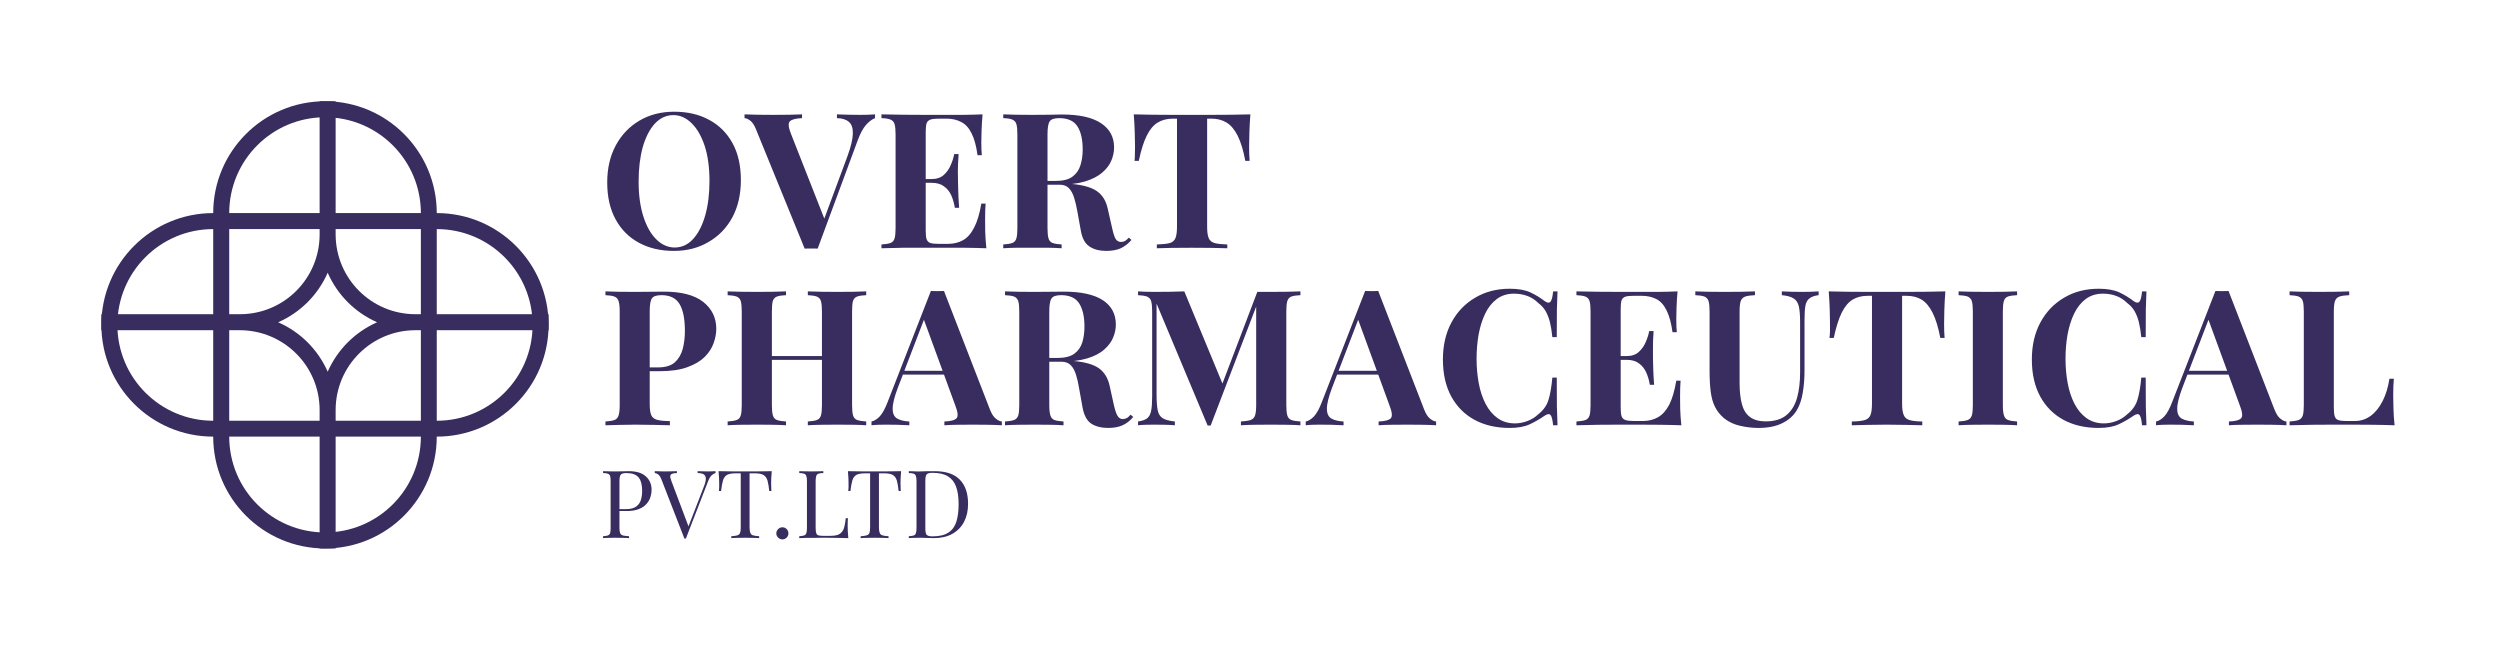
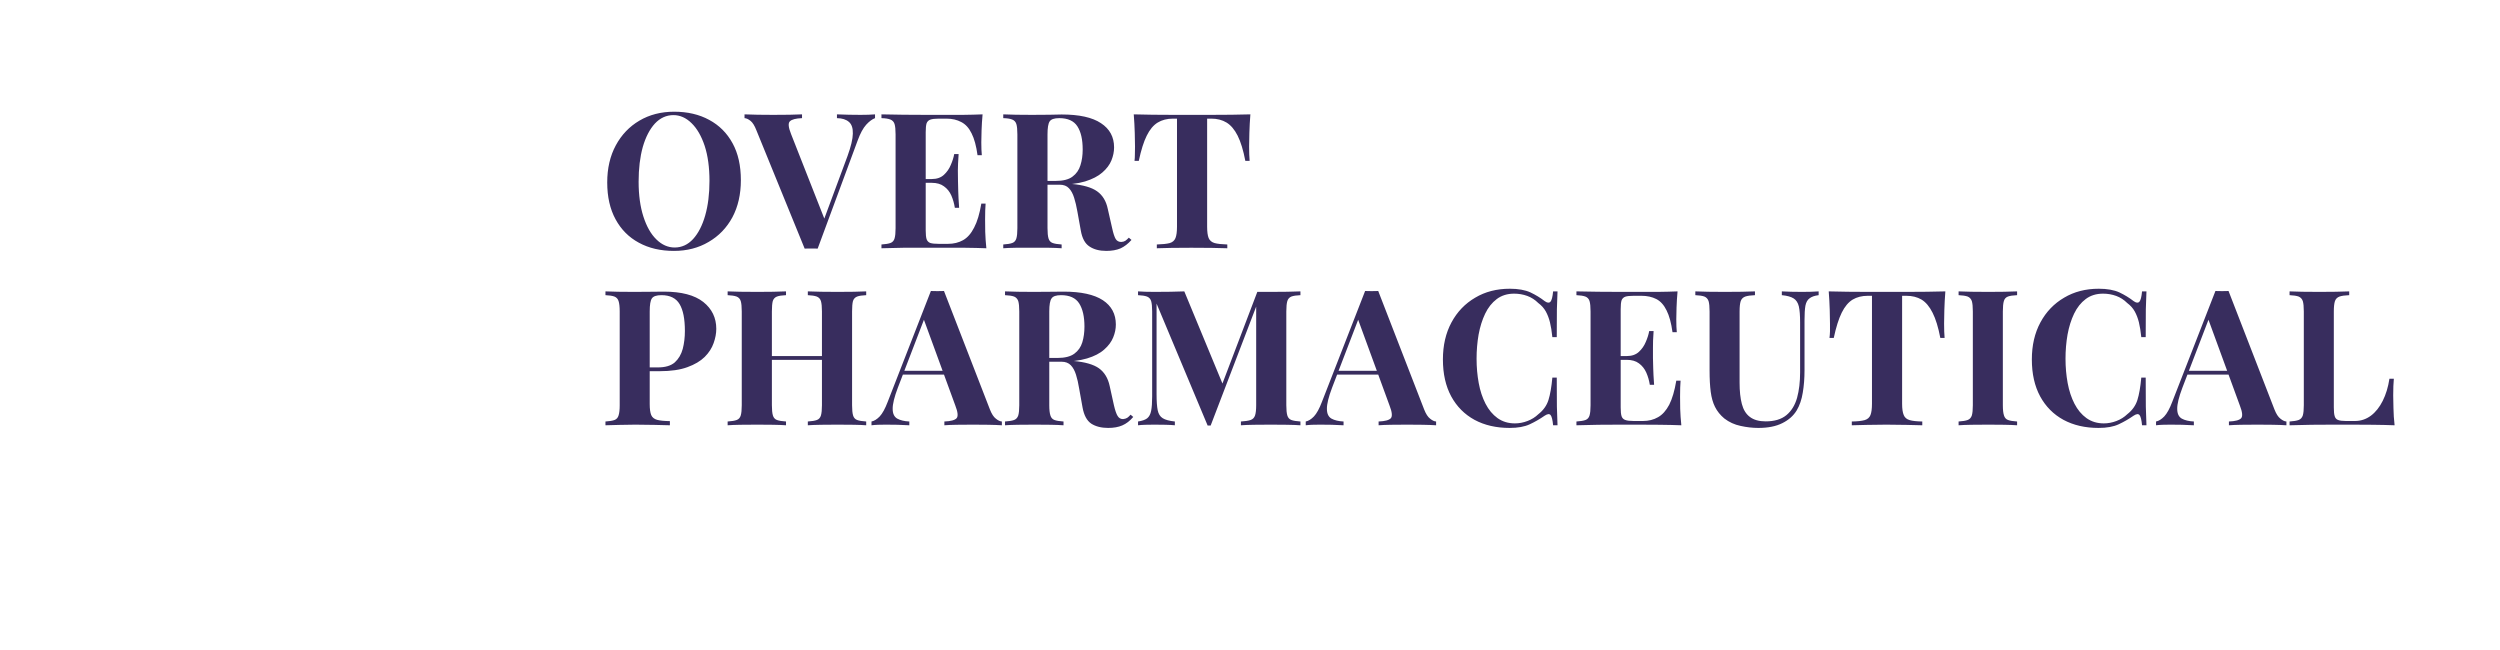
<svg xmlns="http://www.w3.org/2000/svg" version="1.1" viewBox="0 0 19.828 5.154">
  <g transform="matrix(1,0,0,1,4.751,0.886)">
    <g>
      <path d=" M 0.596 0 Q 0.755 0 0.874 0.065 Q 0.993 0.129 1.059 0.25 Q 1.125 0.37 1.125 0.543 Q 1.125 0.711 1.058 0.837 Q 0.99 0.963 0.869 1.033 Q 0.749 1.104 0.594 1.104 Q 0.435 1.104 0.316 1.039 Q 0.197 0.975 0.131 0.853 Q 0.065 0.732 0.065 0.561 Q 0.065 0.393 0.133 0.267 Q 0.201 0.141 0.32 0.071 Q 0.44 0 0.596 0 M 0.59 0.027 Q 0.506 0.027 0.443 0.094 Q 0.381 0.162 0.347 0.28 Q 0.314 0.399 0.314 0.555 Q 0.314 0.714 0.352 0.832 Q 0.39 0.95 0.455 1.013 Q 0.52 1.077 0.6 1.077 Q 0.684 1.077 0.746 1.01 Q 0.808 0.942 0.842 0.823 Q 0.876 0.704 0.876 0.549 Q 0.876 0.388 0.838 0.271 Q 0.799 0.154 0.734 0.091 Q 0.669 0.027 0.59 0.027 M 2.189 0.021 L 2.189 0.051 Q 2.156 0.063 2.119 0.103 Q 2.082 0.144 2.051 0.229 L 1.734 1.086 Q 1.722 1.085 1.709 1.085 Q 1.695 1.085 1.682 1.085 Q 1.67 1.085 1.656 1.085 Q 1.643 1.085 1.631 1.086 L 1.248 0.147 Q 1.227 0.093 1.202 0.073 Q 1.176 0.052 1.154 0.051 L 1.154 0.021 Q 1.199 0.022 1.259 0.024 Q 1.32 0.025 1.382 0.025 Q 1.451 0.025 1.511 0.024 Q 1.572 0.022 1.61 0.021 L 1.61 0.051 Q 1.536 0.054 1.514 0.076 Q 1.491 0.097 1.523 0.177 L 1.796 0.871 L 1.764 0.909 L 1.971 0.351 Q 2.012 0.238 2.013 0.174 Q 2.015 0.109 1.982 0.081 Q 1.949 0.052 1.887 0.051 L 1.887 0.021 Q 1.938 0.022 1.983 0.024 Q 2.028 0.025 2.075 0.025 Q 2.108 0.025 2.137 0.024 Q 2.166 0.022 2.189 0.021 M 3.042 0.021 Q 3.036 0.087 3.034 0.148 Q 3.032 0.21 3.032 0.243 Q 3.032 0.273 3.033 0.3 Q 3.035 0.327 3.036 0.345 L 3.002 0.345 Q 2.987 0.235 2.955 0.172 Q 2.924 0.108 2.873 0.082 Q 2.823 0.055 2.756 0.055 L 2.694 0.055 Q 2.649 0.055 2.627 0.063 Q 2.606 0.071 2.598 0.092 Q 2.591 0.114 2.591 0.162 L 2.591 0.942 Q 2.591 0.988 2.598 1.011 Q 2.606 1.033 2.627 1.041 Q 2.649 1.048 2.694 1.048 L 2.768 1.048 Q 2.835 1.048 2.887 1.019 Q 2.939 0.99 2.975 0.919 Q 3.012 0.849 3.032 0.729 L 3.066 0.729 Q 3.062 0.777 3.062 0.855 Q 3.062 0.889 3.063 0.952 Q 3.065 1.015 3.072 1.083 Q 2.996 1.08 2.9 1.079 Q 2.804 1.079 2.729 1.079 Q 2.678 1.079 2.594 1.079 Q 2.51 1.079 2.415 1.079 Q 2.321 1.08 2.24 1.083 L 2.24 1.053 Q 2.288 1.05 2.312 1.041 Q 2.336 1.032 2.344 1.005 Q 2.352 0.978 2.352 0.924 L 2.352 0.18 Q 2.352 0.124 2.344 0.098 Q 2.336 0.072 2.311 0.062 Q 2.286 0.052 2.24 0.051 L 2.24 0.021 Q 2.321 0.022 2.415 0.024 Q 2.51 0.025 2.594 0.025 Q 2.678 0.025 2.729 0.025 Q 2.798 0.025 2.885 0.025 Q 2.973 0.024 3.042 0.021 M 2.808 0.534 Q 2.808 0.534 2.808 0.549 Q 2.808 0.564 2.808 0.564 L 2.546 0.564 Q 2.546 0.564 2.546 0.549 Q 2.546 0.534 2.546 0.534 L 2.808 0.534 M 2.852 0.336 Q 2.846 0.421 2.846 0.466 Q 2.847 0.511 2.847 0.549 Q 2.847 0.587 2.849 0.631 Q 2.85 0.676 2.856 0.762 L 2.822 0.762 Q 2.814 0.71 2.794 0.664 Q 2.774 0.619 2.736 0.592 Q 2.699 0.564 2.639 0.564 L 2.639 0.534 Q 2.699 0.534 2.735 0.501 Q 2.771 0.468 2.79 0.422 Q 2.81 0.376 2.817 0.336 L 2.852 0.336 M 3.206 0.021 Q 3.243 0.022 3.307 0.024 Q 3.371 0.025 3.434 0.025 Q 3.506 0.025 3.573 0.024 Q 3.641 0.022 3.669 0.022 Q 3.878 0.022 3.981 0.091 Q 4.085 0.159 4.085 0.283 Q 4.085 0.334 4.064 0.386 Q 4.043 0.438 3.992 0.482 Q 3.942 0.526 3.855 0.553 Q 3.768 0.579 3.636 0.579 L 3.492 0.579 L 3.492 0.549 L 3.621 0.549 Q 3.71 0.549 3.755 0.515 Q 3.801 0.481 3.818 0.425 Q 3.836 0.369 3.836 0.3 Q 3.836 0.181 3.794 0.116 Q 3.752 0.051 3.65 0.051 Q 3.591 0.051 3.574 0.077 Q 3.557 0.102 3.557 0.18 L 3.557 0.924 Q 3.557 0.978 3.565 1.005 Q 3.573 1.032 3.597 1.041 Q 3.621 1.05 3.669 1.053 L 3.669 1.083 Q 3.629 1.08 3.567 1.079 Q 3.506 1.079 3.443 1.079 Q 3.371 1.079 3.307 1.079 Q 3.243 1.08 3.206 1.083 L 3.206 1.053 Q 3.254 1.05 3.278 1.041 Q 3.302 1.032 3.31 1.005 Q 3.318 0.978 3.318 0.924 L 3.318 0.18 Q 3.318 0.124 3.31 0.098 Q 3.302 0.072 3.277 0.062 Q 3.252 0.052 3.206 0.051 L 3.206 0.021 M 3.489 0.553 Q 3.554 0.555 3.601 0.559 Q 3.648 0.564 3.684 0.568 Q 3.72 0.571 3.749 0.573 Q 3.885 0.585 3.95 0.631 Q 4.016 0.678 4.035 0.771 L 4.07 0.925 Q 4.083 0.985 4.098 1.01 Q 4.113 1.033 4.142 1.033 Q 4.161 1.032 4.174 1.024 Q 4.187 1.015 4.202 0.999 L 4.223 1.017 Q 4.182 1.063 4.136 1.084 Q 4.089 1.104 4.023 1.104 Q 3.942 1.104 3.89 1.069 Q 3.837 1.035 3.821 0.942 L 3.794 0.792 Q 3.783 0.729 3.768 0.682 Q 3.753 0.634 3.727 0.607 Q 3.701 0.579 3.654 0.579 L 3.492 0.579 L 3.489 0.553 M 5.166 0.021 Q 5.16 0.097 5.158 0.168 Q 5.156 0.238 5.156 0.276 Q 5.156 0.309 5.157 0.339 Q 5.159 0.369 5.16 0.39 L 5.126 0.39 Q 5.102 0.264 5.065 0.19 Q 5.028 0.117 4.977 0.086 Q 4.926 0.055 4.857 0.055 L 4.823 0.055 L 4.823 0.912 Q 4.823 0.972 4.835 1.002 Q 4.848 1.032 4.883 1.042 Q 4.917 1.051 4.983 1.053 L 4.983 1.083 Q 4.937 1.081 4.859 1.08 Q 4.782 1.079 4.698 1.079 Q 4.616 1.079 4.542 1.08 Q 4.469 1.081 4.424 1.083 L 4.424 1.053 Q 4.491 1.051 4.526 1.042 Q 4.56 1.032 4.572 1.002 Q 4.584 0.972 4.584 0.912 L 4.584 0.055 L 4.551 0.055 Q 4.482 0.055 4.431 0.086 Q 4.38 0.117 4.344 0.19 Q 4.308 0.262 4.281 0.39 L 4.247 0.39 Q 4.25 0.369 4.25 0.339 Q 4.251 0.309 4.251 0.276 Q 4.251 0.238 4.249 0.168 Q 4.247 0.097 4.241 0.021 Q 4.31 0.022 4.391 0.024 Q 4.473 0.025 4.556 0.025 Q 4.638 0.025 4.704 0.025 Q 4.772 0.025 4.853 0.025 Q 4.935 0.025 5.018 0.024 Q 5.1 0.022 5.166 0.021 M 0.051 1.425 Q 0.088 1.427 0.152 1.428 Q 0.216 1.429 0.279 1.429 Q 0.351 1.429 0.418 1.428 Q 0.486 1.427 0.514 1.427 Q 0.723 1.427 0.827 1.509 Q 0.93 1.591 0.93 1.722 Q 0.93 1.776 0.909 1.835 Q 0.888 1.895 0.838 1.945 Q 0.787 1.995 0.701 2.026 Q 0.614 2.058 0.481 2.058 L 0.329 2.058 L 0.329 2.028 L 0.467 2.028 Q 0.555 2.028 0.601 1.988 Q 0.646 1.947 0.664 1.881 Q 0.681 1.815 0.681 1.739 Q 0.681 1.596 0.639 1.526 Q 0.597 1.455 0.495 1.455 Q 0.436 1.455 0.419 1.481 Q 0.402 1.506 0.402 1.584 L 0.402 2.319 Q 0.402 2.377 0.414 2.406 Q 0.426 2.434 0.461 2.444 Q 0.495 2.453 0.562 2.454 L 0.562 2.487 Q 0.516 2.486 0.443 2.484 Q 0.369 2.482 0.288 2.482 Q 0.224 2.482 0.162 2.484 Q 0.101 2.486 0.051 2.487 L 0.051 2.457 Q 0.099 2.454 0.123 2.445 Q 0.147 2.436 0.155 2.409 Q 0.164 2.382 0.164 2.328 L 0.164 1.584 Q 0.164 1.529 0.155 1.502 Q 0.147 1.476 0.122 1.466 Q 0.098 1.457 0.051 1.455 L 0.051 1.425 M 1.656 2.487 L 1.656 2.457 Q 1.704 2.454 1.728 2.445 Q 1.752 2.436 1.76 2.409 Q 1.768 2.382 1.768 2.328 L 1.768 1.584 Q 1.768 1.529 1.76 1.502 Q 1.752 1.476 1.727 1.466 Q 1.702 1.457 1.656 1.455 L 1.656 1.425 Q 1.696 1.427 1.762 1.428 Q 1.827 1.429 1.891 1.429 Q 1.96 1.429 2.021 1.428 Q 2.082 1.427 2.119 1.425 L 2.119 1.455 Q 2.071 1.457 2.047 1.466 Q 2.022 1.476 2.014 1.502 Q 2.007 1.529 2.007 1.584 L 2.007 2.328 Q 2.007 2.382 2.015 2.409 Q 2.023 2.436 2.047 2.445 Q 2.071 2.454 2.119 2.457 L 2.119 2.487 Q 2.082 2.484 2.021 2.483 Q 1.96 2.482 1.891 2.482 Q 1.827 2.482 1.762 2.483 Q 1.696 2.484 1.656 2.487 M 1.02 2.487 L 1.02 2.457 Q 1.068 2.454 1.092 2.445 Q 1.116 2.436 1.124 2.409 Q 1.132 2.382 1.132 2.328 L 1.132 1.584 Q 1.132 1.529 1.124 1.502 Q 1.116 1.476 1.091 1.466 Q 1.066 1.457 1.02 1.455 L 1.02 1.425 Q 1.059 1.427 1.121 1.428 Q 1.183 1.429 1.257 1.429 Q 1.32 1.429 1.381 1.428 Q 1.443 1.427 1.483 1.425 L 1.483 1.455 Q 1.435 1.457 1.411 1.466 Q 1.386 1.476 1.378 1.502 Q 1.371 1.529 1.371 1.584 L 1.371 2.328 Q 1.371 2.382 1.379 2.409 Q 1.387 2.436 1.411 2.445 Q 1.435 2.454 1.483 2.457 L 1.483 2.487 Q 1.443 2.484 1.381 2.483 Q 1.32 2.482 1.257 2.482 Q 1.183 2.482 1.121 2.483 Q 1.059 2.484 1.02 2.487 M 1.273 1.968 L 1.273 1.938 L 1.866 1.938 L 1.866 1.968 L 1.273 1.968 M 2.736 1.422 L 3.1 2.361 Q 3.121 2.415 3.148 2.435 Q 3.174 2.456 3.195 2.457 L 3.195 2.487 Q 3.15 2.484 3.089 2.483 Q 3.028 2.482 2.967 2.482 Q 2.898 2.482 2.836 2.483 Q 2.775 2.484 2.739 2.487 L 2.739 2.457 Q 2.815 2.454 2.836 2.431 Q 2.856 2.408 2.826 2.331 L 2.571 1.634 L 2.598 1.595 L 2.37 2.189 Q 2.328 2.3 2.329 2.357 Q 2.329 2.413 2.365 2.434 Q 2.401 2.454 2.461 2.457 L 2.461 2.487 Q 2.412 2.484 2.367 2.483 Q 2.322 2.482 2.275 2.482 Q 2.242 2.482 2.213 2.483 Q 2.184 2.484 2.161 2.487 L 2.161 2.457 Q 2.193 2.451 2.226 2.417 Q 2.259 2.382 2.29 2.3 L 2.632 1.422 Q 2.656 1.423 2.684 1.423 Q 2.712 1.423 2.736 1.422 M 2.841 2.055 L 2.841 2.085 L 2.394 2.085 L 2.409 2.055 L 2.841 2.055 M 3.22 1.425 Q 3.258 1.427 3.322 1.428 Q 3.385 1.429 3.448 1.429 Q 3.52 1.429 3.588 1.428 Q 3.655 1.427 3.684 1.427 Q 3.892 1.427 3.996 1.495 Q 4.099 1.563 4.099 1.688 Q 4.099 1.739 4.078 1.79 Q 4.057 1.842 4.007 1.886 Q 3.957 1.931 3.87 1.957 Q 3.783 1.983 3.651 1.983 L 3.507 1.983 L 3.507 1.953 L 3.636 1.953 Q 3.724 1.953 3.77 1.919 Q 3.816 1.885 3.833 1.829 Q 3.85 1.773 3.85 1.704 Q 3.85 1.586 3.808 1.52 Q 3.766 1.455 3.664 1.455 Q 3.606 1.455 3.589 1.481 Q 3.571 1.506 3.571 1.584 L 3.571 2.328 Q 3.571 2.382 3.58 2.409 Q 3.588 2.436 3.612 2.445 Q 3.636 2.454 3.684 2.457 L 3.684 2.487 Q 3.643 2.484 3.582 2.483 Q 3.52 2.482 3.457 2.482 Q 3.385 2.482 3.322 2.483 Q 3.258 2.484 3.22 2.487 L 3.22 2.457 Q 3.268 2.454 3.292 2.445 Q 3.316 2.436 3.325 2.409 Q 3.333 2.382 3.333 2.328 L 3.333 1.584 Q 3.333 1.529 3.325 1.502 Q 3.316 1.476 3.292 1.466 Q 3.267 1.457 3.22 1.455 L 3.22 1.425 M 3.504 1.958 Q 3.568 1.959 3.616 1.964 Q 3.663 1.968 3.699 1.972 Q 3.735 1.976 3.763 1.977 Q 3.9 1.989 3.965 2.035 Q 4.03 2.082 4.05 2.175 L 4.084 2.329 Q 4.098 2.389 4.113 2.413 Q 4.128 2.438 4.156 2.438 Q 4.176 2.436 4.189 2.428 Q 4.201 2.42 4.216 2.403 L 4.237 2.421 Q 4.197 2.468 4.15 2.488 Q 4.104 2.508 4.038 2.508 Q 3.957 2.508 3.904 2.474 Q 3.852 2.439 3.835 2.346 L 3.808 2.196 Q 3.798 2.133 3.783 2.086 Q 3.768 2.038 3.742 2.011 Q 3.715 1.983 3.669 1.983 L 3.507 1.983 L 3.504 1.958 M 5.563 1.425 L 5.563 1.455 Q 5.515 1.457 5.491 1.466 Q 5.467 1.476 5.459 1.502 Q 5.451 1.529 5.451 1.584 L 5.451 2.328 Q 5.451 2.382 5.459 2.409 Q 5.467 2.436 5.491 2.445 Q 5.515 2.454 5.563 2.457 L 5.563 2.487 Q 5.521 2.484 5.458 2.483 Q 5.394 2.482 5.328 2.482 Q 5.256 2.482 5.193 2.483 Q 5.13 2.484 5.091 2.487 L 5.091 2.457 Q 5.142 2.454 5.168 2.445 Q 5.194 2.436 5.203 2.409 Q 5.212 2.382 5.212 2.328 L 5.212 1.517 L 5.223 1.517 L 4.851 2.489 L 4.827 2.489 L 4.422 1.522 L 4.422 2.241 Q 4.422 2.324 4.431 2.368 Q 4.44 2.412 4.471 2.431 Q 4.501 2.45 4.567 2.457 L 4.567 2.487 Q 4.539 2.484 4.492 2.483 Q 4.446 2.482 4.405 2.482 Q 4.371 2.482 4.335 2.483 Q 4.299 2.484 4.275 2.487 L 4.275 2.457 Q 4.323 2.45 4.347 2.432 Q 4.371 2.413 4.379 2.372 Q 4.387 2.331 4.387 2.259 L 4.387 1.584 Q 4.387 1.529 4.379 1.502 Q 4.371 1.476 4.346 1.466 Q 4.321 1.457 4.275 1.455 L 4.275 1.425 Q 4.299 1.427 4.335 1.428 Q 4.371 1.429 4.405 1.429 Q 4.47 1.429 4.532 1.428 Q 4.594 1.427 4.642 1.425 L 4.957 2.186 L 4.92 2.22 L 5.221 1.429 Q 5.247 1.429 5.274 1.429 Q 5.301 1.429 5.328 1.429 Q 5.394 1.429 5.458 1.428 Q 5.521 1.427 5.563 1.425 M 6.18 1.422 L 6.544 2.361 Q 6.565 2.415 6.592 2.435 Q 6.618 2.456 6.639 2.457 L 6.639 2.487 Q 6.594 2.484 6.533 2.483 Q 6.472 2.482 6.411 2.482 Q 6.342 2.482 6.28 2.483 Q 6.219 2.484 6.183 2.487 L 6.183 2.457 Q 6.259 2.454 6.28 2.431 Q 6.3 2.408 6.27 2.331 L 6.015 1.634 L 6.042 1.595 L 5.814 2.189 Q 5.772 2.3 5.773 2.357 Q 5.773 2.413 5.809 2.434 Q 5.845 2.454 5.905 2.457 L 5.905 2.487 Q 5.856 2.484 5.811 2.483 Q 5.766 2.482 5.719 2.482 Q 5.686 2.482 5.657 2.483 Q 5.628 2.484 5.605 2.487 L 5.605 2.457 Q 5.637 2.451 5.67 2.417 Q 5.703 2.382 5.734 2.3 L 6.076 1.422 Q 6.1 1.423 6.128 1.423 Q 6.156 1.423 6.18 1.422 M 6.285 2.055 L 6.285 2.085 L 5.838 2.085 L 5.853 2.055 L 6.285 2.055 M 7.224 1.404 Q 7.323 1.404 7.387 1.433 Q 7.45 1.463 7.5 1.502 Q 7.53 1.524 7.546 1.507 Q 7.561 1.49 7.567 1.425 L 7.602 1.425 Q 7.599 1.484 7.597 1.567 Q 7.596 1.65 7.596 1.788 L 7.561 1.788 Q 7.554 1.719 7.542 1.67 Q 7.53 1.622 7.509 1.584 Q 7.488 1.546 7.449 1.517 Q 7.411 1.479 7.362 1.461 Q 7.312 1.443 7.258 1.443 Q 7.177 1.443 7.12 1.486 Q 7.063 1.529 7.028 1.602 Q 6.993 1.675 6.976 1.768 Q 6.96 1.86 6.96 1.959 Q 6.96 2.059 6.977 2.152 Q 6.994 2.244 7.031 2.316 Q 7.068 2.388 7.126 2.43 Q 7.185 2.472 7.264 2.472 Q 7.314 2.472 7.364 2.453 Q 7.414 2.434 7.45 2.399 Q 7.509 2.353 7.53 2.287 Q 7.551 2.22 7.561 2.109 L 7.596 2.109 Q 7.596 2.252 7.597 2.339 Q 7.599 2.427 7.602 2.487 L 7.567 2.487 Q 7.561 2.423 7.547 2.406 Q 7.533 2.389 7.5 2.411 Q 7.444 2.45 7.382 2.479 Q 7.32 2.508 7.222 2.508 Q 7.063 2.508 6.944 2.444 Q 6.825 2.379 6.759 2.258 Q 6.693 2.136 6.693 1.965 Q 6.693 1.797 6.761 1.671 Q 6.829 1.545 6.949 1.475 Q 7.068 1.404 7.224 1.404 M 8.554 1.425 Q 8.548 1.491 8.546 1.553 Q 8.544 1.614 8.544 1.647 Q 8.544 1.677 8.545 1.704 Q 8.547 1.731 8.548 1.749 L 8.514 1.749 Q 8.499 1.639 8.467 1.576 Q 8.436 1.512 8.386 1.486 Q 8.335 1.46 8.268 1.46 L 8.206 1.46 Q 8.161 1.46 8.14 1.467 Q 8.118 1.475 8.11 1.496 Q 8.103 1.518 8.103 1.566 L 8.103 2.346 Q 8.103 2.393 8.11 2.415 Q 8.118 2.438 8.14 2.445 Q 8.161 2.453 8.206 2.453 L 8.28 2.453 Q 8.347 2.453 8.399 2.423 Q 8.451 2.394 8.488 2.324 Q 8.524 2.253 8.544 2.133 L 8.578 2.133 Q 8.574 2.181 8.574 2.259 Q 8.574 2.293 8.575 2.357 Q 8.577 2.42 8.584 2.487 Q 8.508 2.484 8.412 2.483 Q 8.316 2.482 8.241 2.482 Q 8.19 2.482 8.106 2.482 Q 8.022 2.482 7.927 2.483 Q 7.833 2.484 7.752 2.487 L 7.752 2.457 Q 7.8 2.454 7.824 2.445 Q 7.848 2.436 7.856 2.409 Q 7.864 2.382 7.864 2.328 L 7.864 1.584 Q 7.864 1.529 7.856 1.502 Q 7.848 1.476 7.823 1.466 Q 7.798 1.457 7.752 1.455 L 7.752 1.425 Q 7.833 1.427 7.927 1.428 Q 8.022 1.429 8.106 1.429 Q 8.19 1.429 8.241 1.429 Q 8.31 1.429 8.398 1.429 Q 8.485 1.428 8.554 1.425 M 8.32 1.938 Q 8.32 1.938 8.32 1.953 Q 8.32 1.968 8.32 1.968 L 8.058 1.968 Q 8.058 1.968 8.058 1.953 Q 8.058 1.938 8.058 1.938 L 8.32 1.938 M 8.364 1.74 Q 8.358 1.826 8.359 1.871 Q 8.359 1.916 8.359 1.953 Q 8.359 1.991 8.361 2.035 Q 8.362 2.081 8.368 2.166 L 8.334 2.166 Q 8.326 2.114 8.306 2.069 Q 8.286 2.024 8.248 1.996 Q 8.211 1.968 8.151 1.968 L 8.151 1.938 Q 8.211 1.938 8.247 1.905 Q 8.283 1.872 8.302 1.826 Q 8.322 1.78 8.329 1.74 L 8.364 1.74 M 9.673 1.425 L 9.673 1.455 Q 9.625 1.461 9.601 1.48 Q 9.576 1.498 9.568 1.539 Q 9.561 1.58 9.561 1.653 L 9.561 2.05 Q 9.561 2.148 9.547 2.229 Q 9.534 2.31 9.499 2.369 Q 9.46 2.433 9.385 2.47 Q 9.31 2.508 9.195 2.508 Q 9.126 2.508 9.054 2.492 Q 8.982 2.477 8.925 2.433 Q 8.877 2.393 8.851 2.341 Q 8.826 2.291 8.817 2.221 Q 8.808 2.151 8.808 2.055 L 8.808 1.584 Q 8.808 1.529 8.8 1.502 Q 8.791 1.476 8.767 1.466 Q 8.743 1.457 8.695 1.455 L 8.695 1.425 Q 8.733 1.427 8.797 1.428 Q 8.86 1.429 8.929 1.429 Q 8.998 1.429 9.062 1.428 Q 9.126 1.427 9.168 1.425 L 9.168 1.455 Q 9.117 1.457 9.091 1.466 Q 9.064 1.476 9.055 1.502 Q 9.046 1.529 9.046 1.584 L 9.046 2.15 Q 9.046 2.25 9.064 2.318 Q 9.082 2.387 9.128 2.421 Q 9.174 2.456 9.253 2.456 Q 9.358 2.456 9.418 2.406 Q 9.477 2.357 9.502 2.269 Q 9.526 2.181 9.526 2.067 L 9.526 1.671 Q 9.526 1.589 9.516 1.544 Q 9.505 1.5 9.475 1.481 Q 9.444 1.461 9.381 1.455 L 9.381 1.425 Q 9.409 1.427 9.456 1.428 Q 9.502 1.429 9.543 1.429 Q 9.579 1.429 9.614 1.428 Q 9.649 1.427 9.673 1.425 M 10.678 1.425 Q 10.672 1.502 10.67 1.572 Q 10.668 1.643 10.668 1.68 Q 10.668 1.713 10.669 1.743 Q 10.671 1.773 10.672 1.794 L 10.638 1.794 Q 10.614 1.668 10.577 1.595 Q 10.54 1.521 10.489 1.49 Q 10.438 1.46 10.369 1.46 L 10.335 1.46 L 10.335 2.316 Q 10.335 2.376 10.348 2.406 Q 10.36 2.436 10.395 2.446 Q 10.429 2.456 10.495 2.457 L 10.495 2.487 Q 10.449 2.486 10.372 2.484 Q 10.294 2.482 10.21 2.482 Q 10.128 2.482 10.054 2.484 Q 9.981 2.486 9.936 2.487 L 9.936 2.457 Q 10.003 2.456 10.038 2.446 Q 10.072 2.436 10.084 2.406 Q 10.096 2.376 10.096 2.316 L 10.096 1.46 L 10.063 1.46 Q 9.994 1.46 9.943 1.49 Q 9.892 1.521 9.856 1.594 Q 9.82 1.667 9.793 1.794 L 9.759 1.794 Q 9.762 1.773 9.763 1.743 Q 9.763 1.713 9.763 1.68 Q 9.763 1.643 9.761 1.572 Q 9.759 1.502 9.753 1.425 Q 9.822 1.427 9.904 1.428 Q 9.985 1.429 10.068 1.429 Q 10.15 1.429 10.216 1.429 Q 10.284 1.429 10.366 1.429 Q 10.447 1.429 10.53 1.428 Q 10.612 1.427 10.678 1.425 M 11.247 1.425 L 11.247 1.455 Q 11.199 1.457 11.174 1.466 Q 11.149 1.476 11.142 1.502 Q 11.134 1.529 11.134 1.584 L 11.134 2.328 Q 11.134 2.382 11.143 2.409 Q 11.151 2.436 11.175 2.445 Q 11.199 2.454 11.247 2.457 L 11.247 2.487 Q 11.206 2.484 11.145 2.483 Q 11.083 2.482 11.02 2.482 Q 10.947 2.482 10.885 2.483 Q 10.822 2.484 10.783 2.487 L 10.783 2.457 Q 10.831 2.454 10.855 2.445 Q 10.879 2.436 10.888 2.409 Q 10.896 2.382 10.896 2.328 L 10.896 1.584 Q 10.896 1.529 10.888 1.502 Q 10.879 1.476 10.855 1.466 Q 10.83 1.457 10.783 1.455 L 10.783 1.425 Q 10.822 1.427 10.885 1.428 Q 10.947 1.429 11.02 1.429 Q 11.083 1.429 11.145 1.428 Q 11.206 1.427 11.247 1.425 M 11.895 1.404 Q 11.994 1.404 12.058 1.433 Q 12.121 1.463 12.171 1.502 Q 12.201 1.524 12.217 1.507 Q 12.232 1.49 12.238 1.425 L 12.273 1.425 Q 12.27 1.484 12.268 1.567 Q 12.267 1.65 12.267 1.788 L 12.232 1.788 Q 12.225 1.719 12.213 1.67 Q 12.201 1.622 12.18 1.584 Q 12.159 1.546 12.12 1.517 Q 12.082 1.479 12.033 1.461 Q 11.983 1.443 11.929 1.443 Q 11.848 1.443 11.791 1.486 Q 11.734 1.529 11.699 1.602 Q 11.664 1.675 11.647 1.768 Q 11.631 1.86 11.631 1.959 Q 11.631 2.059 11.648 2.152 Q 11.665 2.244 11.702 2.316 Q 11.739 2.388 11.797 2.43 Q 11.856 2.472 11.935 2.472 Q 11.985 2.472 12.035 2.453 Q 12.085 2.434 12.121 2.399 Q 12.18 2.353 12.201 2.287 Q 12.222 2.22 12.232 2.109 L 12.267 2.109 Q 12.267 2.252 12.268 2.339 Q 12.27 2.427 12.273 2.487 L 12.238 2.487 Q 12.232 2.423 12.218 2.406 Q 12.204 2.389 12.171 2.411 Q 12.115 2.45 12.053 2.479 Q 11.991 2.508 11.893 2.508 Q 11.734 2.508 11.615 2.444 Q 11.496 2.379 11.43 2.258 Q 11.364 2.136 11.364 1.965 Q 11.364 1.797 11.432 1.671 Q 11.5 1.545 11.62 1.475 Q 11.739 1.404 11.895 1.404 M 12.924 1.422 L 13.288 2.361 Q 13.309 2.415 13.336 2.435 Q 13.362 2.456 13.383 2.457 L 13.383 2.487 Q 13.338 2.484 13.277 2.483 Q 13.216 2.482 13.155 2.482 Q 13.086 2.482 13.024 2.483 Q 12.963 2.484 12.927 2.487 L 12.927 2.457 Q 13.003 2.454 13.024 2.431 Q 13.044 2.408 13.014 2.331 L 12.759 1.634 L 12.786 1.595 L 12.558 2.189 Q 12.516 2.3 12.517 2.357 Q 12.517 2.413 12.553 2.434 Q 12.589 2.454 12.649 2.457 L 12.649 2.487 Q 12.6 2.484 12.555 2.483 Q 12.51 2.482 12.463 2.482 Q 12.43 2.482 12.401 2.483 Q 12.372 2.484 12.349 2.487 L 12.349 2.457 Q 12.381 2.451 12.414 2.417 Q 12.447 2.382 12.478 2.3 L 12.82 1.422 Q 12.844 1.423 12.872 1.423 Q 12.9 1.423 12.924 1.422 M 13.029 2.055 L 13.029 2.085 L 12.582 2.085 L 12.597 2.055 L 13.029 2.055 M 13.881 1.425 L 13.881 1.455 Q 13.83 1.457 13.804 1.466 Q 13.777 1.476 13.768 1.502 Q 13.759 1.529 13.759 1.584 L 13.759 2.346 Q 13.759 2.393 13.766 2.415 Q 13.773 2.438 13.793 2.445 Q 13.813 2.453 13.854 2.453 L 13.927 2.453 Q 13.996 2.453 14.053 2.411 Q 14.109 2.369 14.147 2.293 Q 14.185 2.217 14.2 2.118 L 14.235 2.118 Q 14.23 2.169 14.23 2.25 Q 14.23 2.284 14.232 2.351 Q 14.233 2.417 14.241 2.487 Q 14.164 2.484 14.068 2.483 Q 13.972 2.482 13.897 2.482 Q 13.846 2.482 13.762 2.482 Q 13.678 2.482 13.584 2.483 Q 13.489 2.484 13.408 2.487 L 13.408 2.457 Q 13.456 2.454 13.48 2.445 Q 13.504 2.436 13.513 2.409 Q 13.521 2.382 13.521 2.328 L 13.521 1.584 Q 13.521 1.529 13.513 1.502 Q 13.504 1.476 13.48 1.466 Q 13.455 1.457 13.408 1.455 L 13.408 1.425 Q 13.446 1.427 13.51 1.428 Q 13.573 1.429 13.645 1.429 Q 13.711 1.429 13.775 1.428 Q 13.839 1.427 13.881 1.425" fill="#382d5e" fill-rule="nonzero" />
    </g>
    <g>
-       <path d=" M 0.032 2.851 Q 0.047 2.851 0.073 2.852 Q 0.098 2.853 0.123 2.853 Q 0.158 2.853 0.191 2.852 Q 0.223 2.851 0.236 2.851 Q 0.327 2.851 0.372 2.893 Q 0.417 2.934 0.417 2.999 Q 0.417 3.026 0.408 3.056 Q 0.399 3.085 0.377 3.11 Q 0.355 3.136 0.317 3.151 Q 0.278 3.167 0.22 3.167 L 0.148 3.167 L 0.148 3.152 L 0.212 3.152 Q 0.266 3.152 0.294 3.132 Q 0.322 3.112 0.332 3.079 Q 0.342 3.046 0.342 3.007 Q 0.342 2.936 0.314 2.901 Q 0.286 2.866 0.217 2.866 Q 0.183 2.866 0.173 2.878 Q 0.162 2.891 0.162 2.93 L 0.162 3.302 Q 0.162 3.329 0.168 3.343 Q 0.173 3.356 0.19 3.361 Q 0.206 3.365 0.238 3.367 L 0.238 3.382 Q 0.218 3.38 0.188 3.38 Q 0.158 3.379 0.128 3.379 Q 0.098 3.379 0.073 3.38 Q 0.047 3.38 0.032 3.382 L 0.032 3.367 Q 0.057 3.365 0.07 3.361 Q 0.083 3.356 0.088 3.343 Q 0.092 3.329 0.092 3.302 L 0.092 2.93 Q 0.092 2.902 0.088 2.889 Q 0.083 2.876 0.07 2.871 Q 0.057 2.866 0.032 2.866 L 0.032 2.851 M 0.924 2.851 L 0.924 2.866 Q 0.91 2.869 0.894 2.883 Q 0.878 2.897 0.865 2.931 L 0.689 3.385 Q 0.687 3.385 0.686 3.385 Q 0.684 3.385 0.683 3.385 Q 0.681 3.385 0.68 3.385 Q 0.678 3.385 0.677 3.385 L 0.494 2.914 Q 0.482 2.885 0.468 2.876 Q 0.454 2.866 0.442 2.866 L 0.442 2.851 Q 0.457 2.851 0.479 2.852 Q 0.501 2.853 0.522 2.853 Q 0.551 2.853 0.577 2.852 Q 0.602 2.851 0.618 2.851 L 0.618 2.866 Q 0.593 2.866 0.579 2.872 Q 0.566 2.877 0.565 2.89 Q 0.564 2.903 0.574 2.929 L 0.713 3.298 L 0.701 3.311 L 0.832 2.972 Q 0.848 2.932 0.847 2.909 Q 0.846 2.886 0.83 2.876 Q 0.813 2.866 0.782 2.866 L 0.782 2.851 Q 0.803 2.851 0.826 2.852 Q 0.848 2.853 0.868 2.853 Q 0.887 2.853 0.9 2.852 Q 0.913 2.851 0.924 2.851 M 1.37 2.851 Q 1.367 2.879 1.366 2.906 Q 1.365 2.932 1.365 2.947 Q 1.365 2.965 1.366 2.98 Q 1.367 2.996 1.367 3.008 L 1.35 3.008 Q 1.345 2.956 1.336 2.925 Q 1.327 2.895 1.304 2.881 Q 1.282 2.868 1.235 2.868 L 1.194 2.868 L 1.194 3.295 Q 1.194 3.325 1.2 3.34 Q 1.205 3.355 1.222 3.36 Q 1.238 3.365 1.27 3.367 L 1.27 3.382 Q 1.25 3.38 1.22 3.38 Q 1.19 3.379 1.16 3.379 Q 1.126 3.379 1.096 3.38 Q 1.067 3.38 1.049 3.382 L 1.049 3.367 Q 1.08 3.365 1.097 3.36 Q 1.113 3.355 1.119 3.34 Q 1.124 3.325 1.124 3.295 L 1.124 2.868 L 1.084 2.868 Q 1.037 2.868 1.014 2.881 Q 0.992 2.895 0.983 2.925 Q 0.974 2.956 0.968 3.008 L 0.951 3.008 Q 0.953 2.996 0.953 2.98 Q 0.953 2.965 0.953 2.947 Q 0.953 2.932 0.952 2.906 Q 0.951 2.879 0.948 2.851 Q 0.98 2.851 1.017 2.852 Q 1.054 2.853 1.091 2.853 Q 1.129 2.853 1.16 2.853 Q 1.19 2.853 1.227 2.853 Q 1.265 2.853 1.302 2.852 Q 1.34 2.851 1.37 2.851 M 1.454 3.296 Q 1.474 3.296 1.488 3.31 Q 1.502 3.325 1.502 3.344 Q 1.502 3.364 1.488 3.378 Q 1.474 3.392 1.454 3.392 Q 1.435 3.392 1.421 3.378 Q 1.406 3.364 1.406 3.344 Q 1.406 3.325 1.421 3.31 Q 1.435 3.296 1.454 3.296 M 1.779 2.851 L 1.779 2.866 Q 1.754 2.866 1.74 2.871 Q 1.727 2.876 1.723 2.889 Q 1.718 2.902 1.718 2.93 L 1.718 3.302 Q 1.718 3.329 1.723 3.343 Q 1.727 3.356 1.74 3.36 Q 1.754 3.364 1.779 3.364 L 1.834 3.364 Q 1.869 3.364 1.891 3.357 Q 1.913 3.349 1.926 3.333 Q 1.94 3.317 1.946 3.29 Q 1.953 3.263 1.957 3.224 L 1.974 3.224 Q 1.972 3.247 1.972 3.286 Q 1.972 3.3 1.973 3.326 Q 1.974 3.353 1.977 3.382 Q 1.939 3.38 1.891 3.38 Q 1.843 3.379 1.805 3.379 Q 1.789 3.379 1.763 3.379 Q 1.737 3.379 1.707 3.38 Q 1.677 3.38 1.646 3.38 Q 1.616 3.381 1.588 3.382 L 1.588 3.367 Q 1.613 3.365 1.626 3.361 Q 1.64 3.356 1.644 3.343 Q 1.649 3.329 1.649 3.302 L 1.649 2.93 Q 1.649 2.902 1.644 2.889 Q 1.64 2.876 1.626 2.871 Q 1.613 2.866 1.588 2.866 L 1.588 2.851 Q 1.604 2.851 1.629 2.852 Q 1.655 2.853 1.684 2.853 Q 1.71 2.853 1.736 2.852 Q 1.762 2.851 1.779 2.851 M 2.396 2.851 Q 2.393 2.879 2.392 2.906 Q 2.391 2.932 2.391 2.947 Q 2.391 2.965 2.392 2.98 Q 2.393 2.996 2.393 3.008 L 2.376 3.008 Q 2.371 2.956 2.362 2.925 Q 2.353 2.895 2.33 2.881 Q 2.308 2.868 2.261 2.868 L 2.22 2.868 L 2.22 3.295 Q 2.22 3.325 2.226 3.34 Q 2.231 3.355 2.248 3.36 Q 2.264 3.365 2.296 3.367 L 2.296 3.382 Q 2.276 3.38 2.246 3.38 Q 2.216 3.379 2.186 3.379 Q 2.152 3.379 2.122 3.38 Q 2.093 3.38 2.075 3.382 L 2.075 3.367 Q 2.106 3.365 2.123 3.36 Q 2.139 3.355 2.145 3.34 Q 2.15 3.325 2.15 3.295 L 2.15 2.868 L 2.11 2.868 Q 2.063 2.868 2.04 2.881 Q 2.018 2.895 2.009 2.925 Q 2 2.956 1.994 3.008 L 1.977 3.008 Q 1.979 2.996 1.979 2.98 Q 1.979 2.965 1.979 2.947 Q 1.979 2.932 1.978 2.906 Q 1.977 2.879 1.974 2.851 Q 2.006 2.851 2.043 2.852 Q 2.08 2.853 2.117 2.853 Q 2.155 2.853 2.186 2.853 Q 2.216 2.853 2.253 2.853 Q 2.291 2.853 2.328 2.852 Q 2.366 2.851 2.396 2.851 M 2.662 2.851 Q 2.796 2.851 2.861 2.918 Q 2.927 2.985 2.927 3.11 Q 2.927 3.192 2.895 3.253 Q 2.863 3.314 2.802 3.348 Q 2.741 3.382 2.655 3.382 Q 2.644 3.382 2.625 3.381 Q 2.606 3.38 2.586 3.38 Q 2.567 3.379 2.55 3.379 Q 2.524 3.379 2.498 3.38 Q 2.473 3.38 2.457 3.382 L 2.457 3.367 Q 2.483 3.365 2.496 3.361 Q 2.509 3.356 2.513 3.343 Q 2.518 3.329 2.518 3.302 L 2.518 2.93 Q 2.518 2.902 2.513 2.889 Q 2.509 2.876 2.496 2.871 Q 2.483 2.866 2.457 2.866 L 2.457 2.851 Q 2.473 2.851 2.498 2.852 Q 2.524 2.854 2.549 2.853 Q 2.575 2.852 2.608 2.851 Q 2.641 2.851 2.662 2.851 M 2.643 2.864 Q 2.609 2.864 2.598 2.877 Q 2.588 2.89 2.588 2.929 L 2.588 3.304 Q 2.588 3.343 2.598 3.355 Q 2.609 3.368 2.644 3.368 Q 2.726 3.368 2.771 3.338 Q 2.816 3.309 2.834 3.252 Q 2.852 3.195 2.852 3.113 Q 2.852 3.029 2.832 2.974 Q 2.812 2.919 2.766 2.891 Q 2.721 2.864 2.643 2.864" fill="#382d5e" fill-rule="nonzero" />
-     </g>
+       </g>
    <g clip-path="url(&quot;#SvgjsClipPath1001&quot;)">
      <g clip-path="url(&quot;#SvgjsClipPath1000e15fc156-b9ca-4dfb-abfc-0ad5fc832060&quot;)">
-         <path d=" M -2.089 -0.083 L -2.089 0.974 C -2.088 1.324 -1.805 1.606 -1.456 1.606 L -0.4 1.606 L -0.4 1.733 L -1.456 1.733 C -1.805 1.733 -2.089 2.016 -2.089 2.366 L -2.089 3.464 L -2.216 3.464 L -2.216 2.366 C -2.216 2.017 -2.499 1.734 -2.848 1.733 L -3.947 1.733 L -3.947 1.606 L -2.848 1.606 C -2.499 1.606 -2.216 1.323 -2.216 0.974 L -2.216 -0.083 Z M -2.152 2.062 C -2.075 1.887 -1.935 1.747 -1.76 1.67 C -1.935 1.593 -2.075 1.453 -2.152 1.277 C -2.229 1.453 -2.369 1.593 -2.545 1.67 C -2.369 1.747 -2.229 1.887 -2.152 2.062 Z" fill="#382d5e" transform="matrix(1,0,0,1,0,0)" fill-rule="evenodd" />
-       </g>
+         </g>
      <g clip-path="url(&quot;#SvgjsClipPath1000e15fc156-b9ca-4dfb-abfc-0ad5fc832060&quot;)">
-         <path d=" M -3.06 2.577 C -3.55 2.577 -3.947 2.18 -3.947 1.691 C -3.947 1.201 -3.55 0.804 -3.06 0.804 C -3.06 0.314 -2.663 -0.083 -2.173 -0.083 C -1.684 -0.083 -1.287 0.314 -1.287 0.804 C -0.797 0.804 -0.4 1.201 -0.4 1.691 C -0.4 2.18 -0.797 2.577 -1.287 2.577 C -1.287 3.067 -1.684 3.464 -2.173 3.464 C -2.663 3.464 -3.06 3.067 -3.06 2.577 Z M -1.413 2.577 L -2.933 2.577 C -2.933 2.997 -2.593 3.337 -2.173 3.337 C -1.754 3.337 -1.413 2.997 -1.413 2.577 Z M -1.287 2.451 C -0.867 2.451 -0.527 2.111 -0.527 1.691 C -0.527 1.271 -0.867 0.931 -1.287 0.931 Z M -1.413 0.804 C -1.413 0.384 -1.754 0.044 -2.173 0.044 C -2.593 0.044 -2.933 0.384 -2.933 0.804 Z M -2.933 0.931 L -1.413 0.931 L -1.413 2.451 L -2.933 2.451 Z M -3.06 0.931 C -3.48 0.931 -3.82 1.271 -3.82 1.691 C -3.82 2.111 -3.48 2.451 -3.06 2.451 Z" fill="#382d5e" transform="matrix(1,0,0,1,0,0)" fill-rule="evenodd" />
-       </g>
+         </g>
    </g>
  </g>
  <defs>
    <clipPath id="SvgjsClipPath1001">
      <path d=" M -3.947 -0.083 h 3.547 v 3.547 h -3.547 Z" />
    </clipPath>
    <clipPath id="SvgjsClipPath1000e15fc156-b9ca-4dfb-abfc-0ad5fc832060">
      <path d=" M -3.947 -0.083 L -0.4 -0.083 L -0.4 3.464 L -3.947 3.464 Z" />
    </clipPath>
  </defs>
</svg>